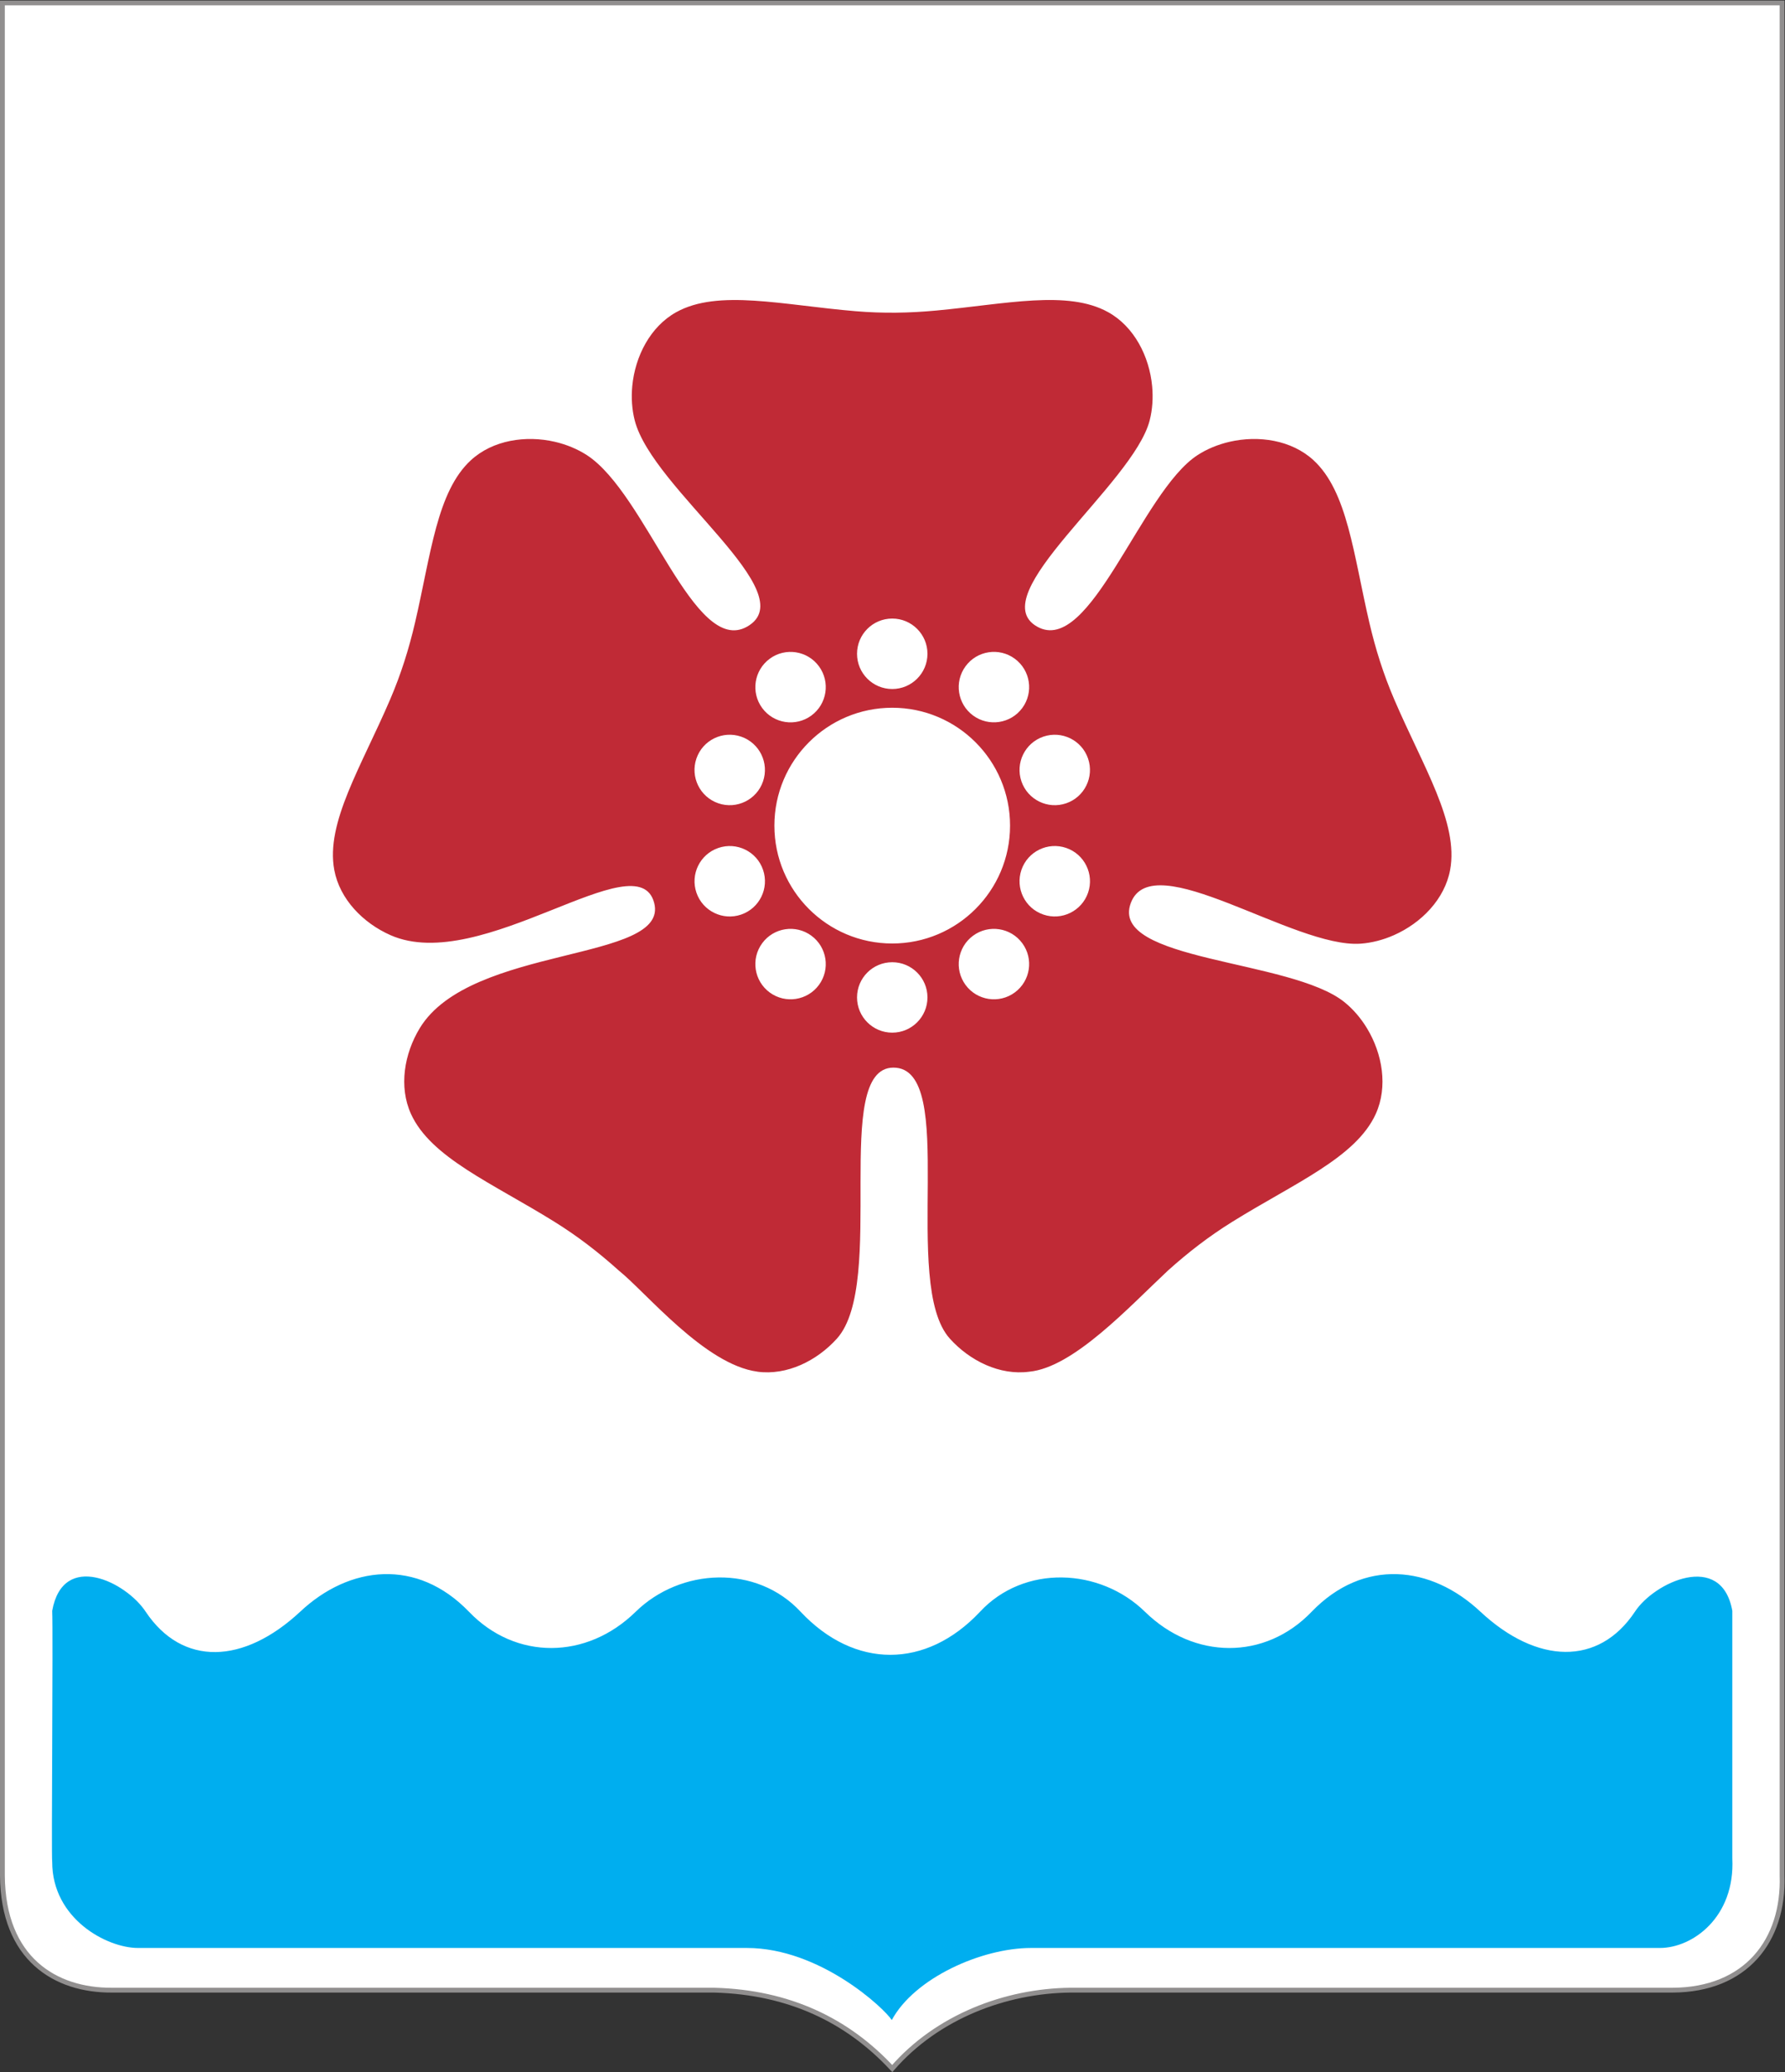
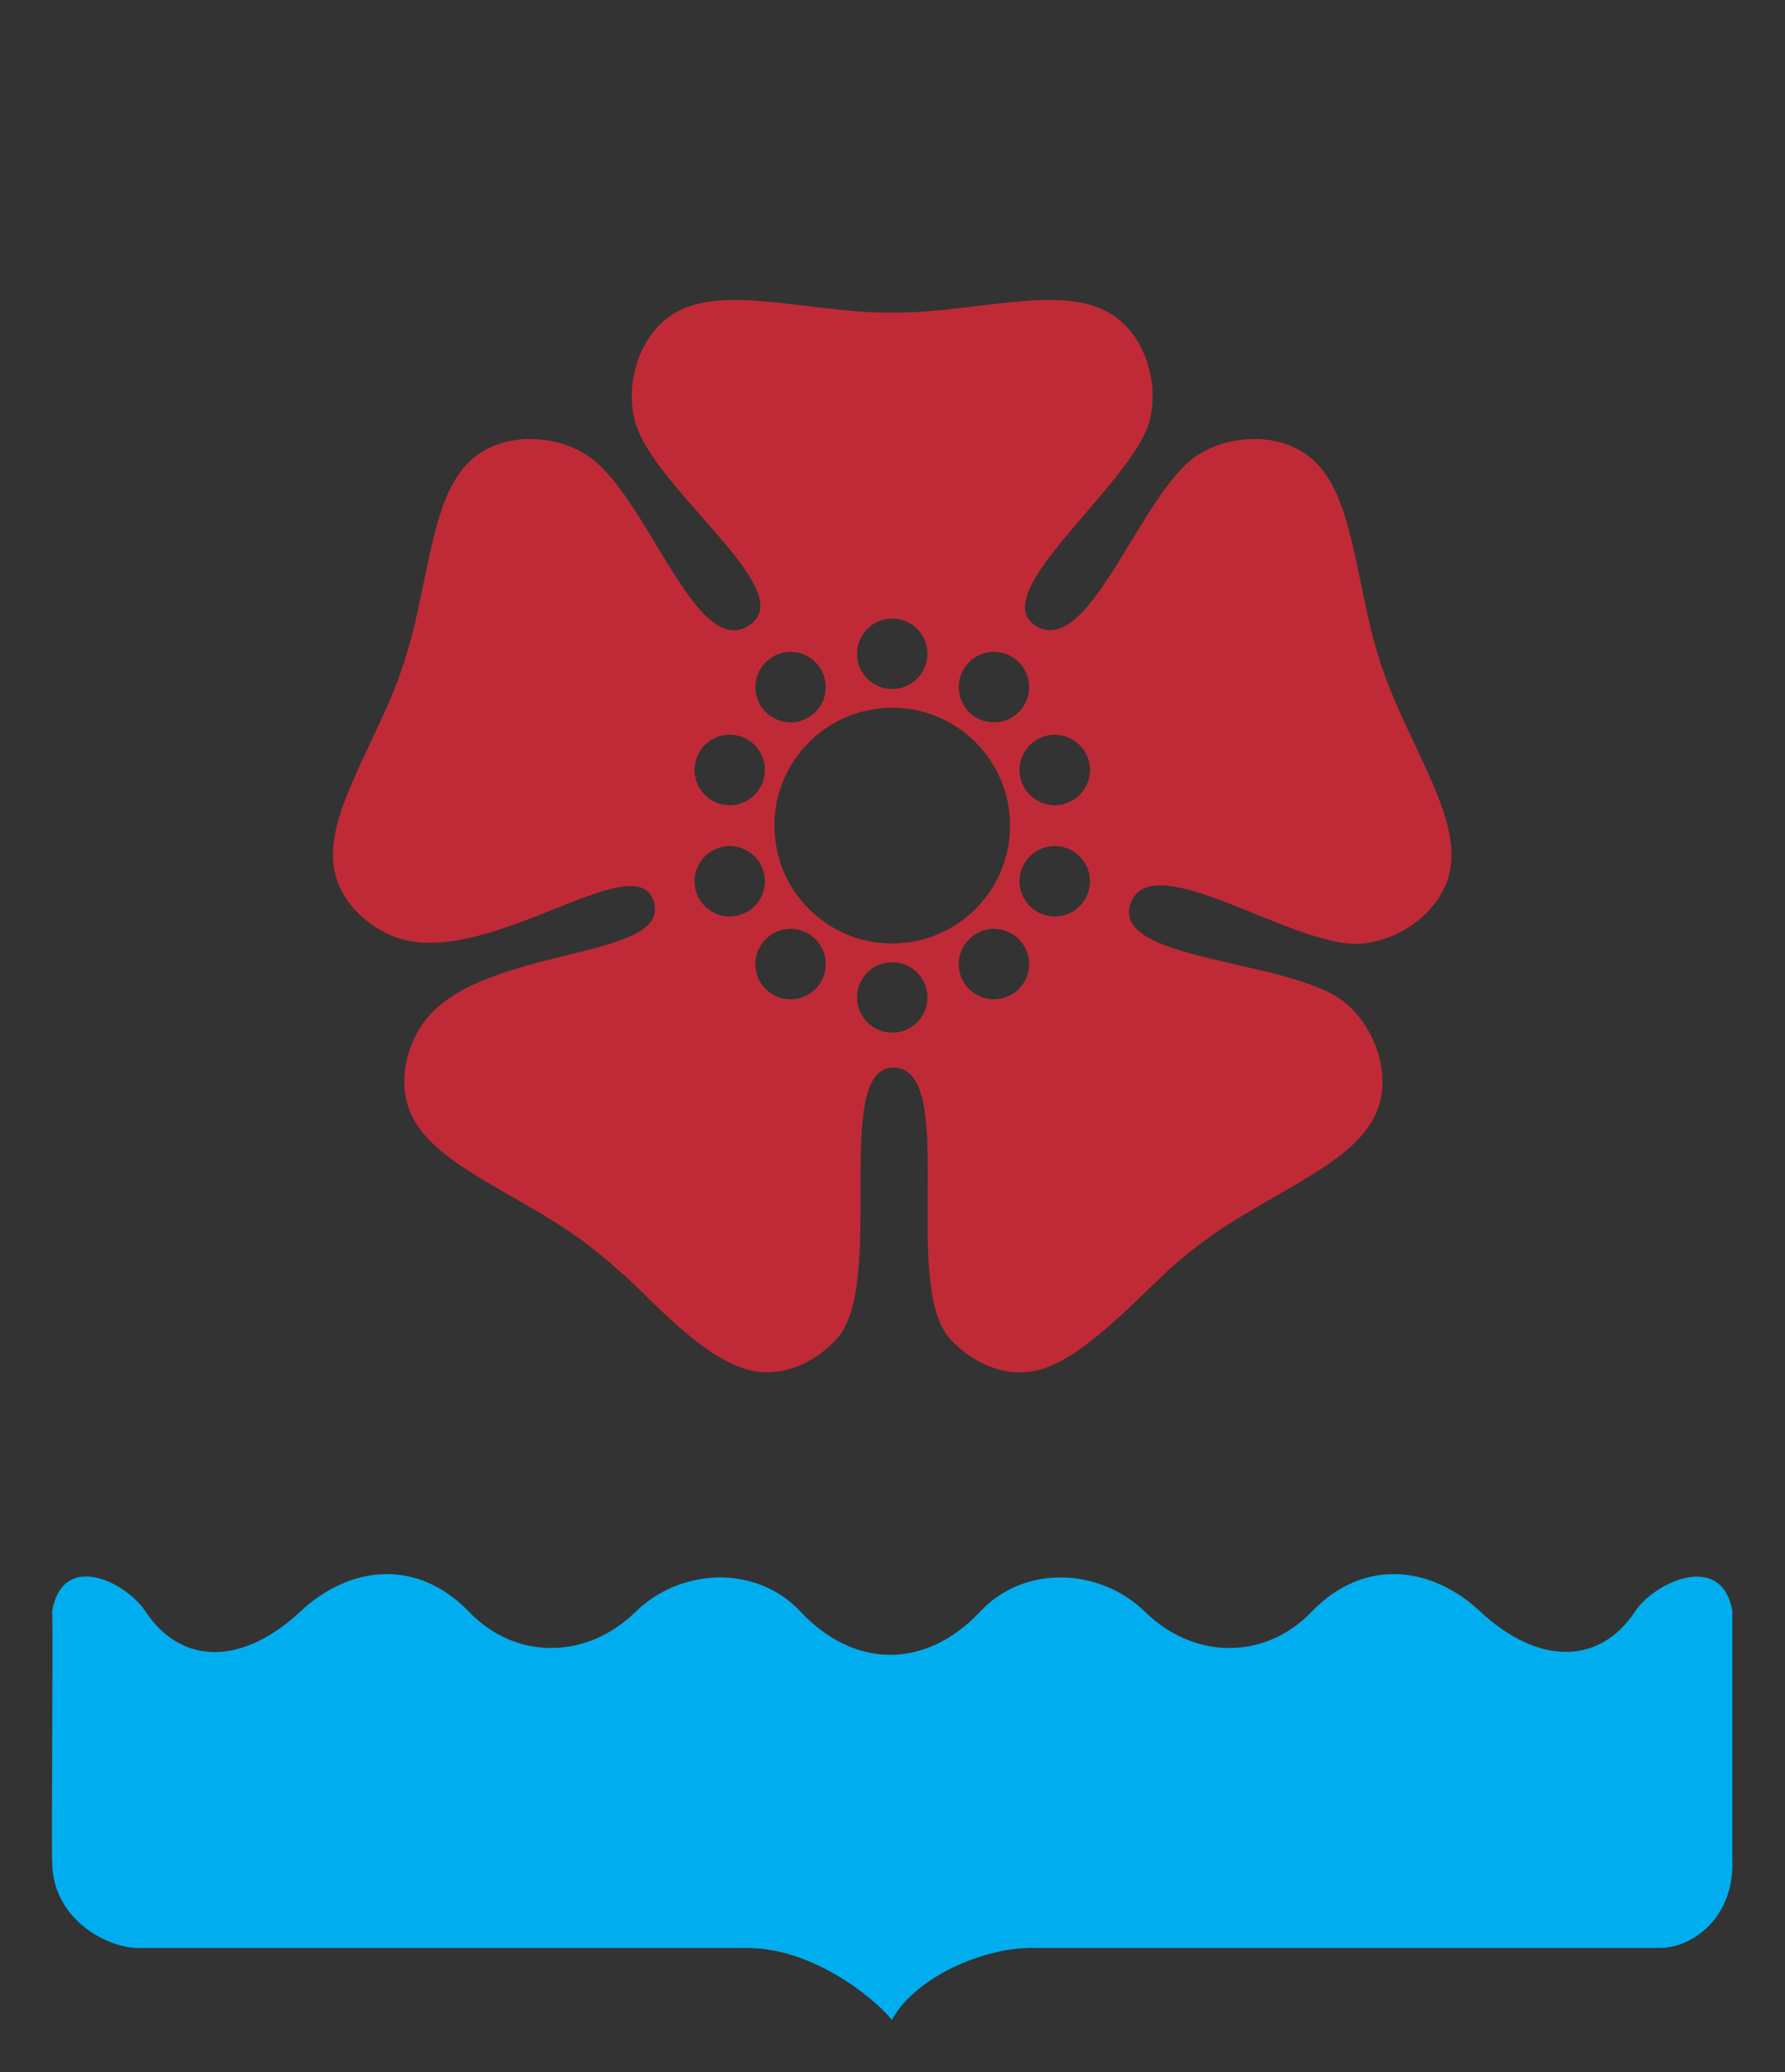
<svg xmlns="http://www.w3.org/2000/svg" xmlns:ns1="http://sodipodi.sourceforge.net/DTD/sodipodi-0.dtd" xmlns:ns2="http://www.inkscape.org/namespaces/inkscape" version="1.1" id="svg2" width="319.851" height="371.18" viewBox="0 0 106.617 123.727" ns1:docname="Герб города Северодвинска.svg" ns2:version="1.2.1 (9c6d41e410, 2022-07-14)">
  <rect x="0" y="0" width="106.617" height="123.727" fill="#333333" stroke="none" />
  <defs id="defs6">
    <linearGradient id="linearGradient1941" ns2:swatch="solid">
      <stop style="stop-color:#90918f;stop-opacity:1;" offset="0" id="stop1939" />
    </linearGradient>
  </defs>
  <ns1:namedview id="namedview4" pagecolor="#ffffff" bordercolor="#111111" borderopacity="1" ns2:showpageshadow="0" ns2:pageopacity="0" ns2:pagecheckerboard="1" ns2:deskcolor="#d1d1d1" showgrid="false" ns2:zoom="0.9983453" ns2:cx="54.590331" ns2:cy="65.107734" ns2:window-width="1920" ns2:window-height="1017" ns2:window-x="-8" ns2:window-y="-8" ns2:window-maximized="1" ns2:current-layer="g10" />
  <g id="g10" ns2:groupmode="layer" ns2:label="Page 1" transform="matrix(1.333,0,0,-1.333,0,123.727)" style="display:inline">
-     <path d="M 5.016,3.672 H 32.003 C 35.36,3.583 37.981,2.315 39.975,0.166 l 0.005,-0.005 0.005,0.006 c 2.013,2.318 5.071,3.472 7.971,3.505 h 26.988 c 3.294,0.013 5.001,2.23 4.908,5.13 V 92.687 H 0.108 V 8.803 C 0.136,5.073 2.48,3.657 5.016,3.672 Z" style="fill:#ffffff;fill-opacity:1;fill-rule:evenodd;stroke:#918f8f;stroke-width:0.216;stroke-linecap:butt;stroke-linejoin:miter;stroke-miterlimit:22.926;stroke-dasharray:none;stroke-opacity:1" id="path12" ns1:nodetypes="cccccccccccc" />
    <path d="m 33.941,31.375 c 1.319,-0.176 2.659,0.484 3.559,1.482 2.25,2.496 -0.269,12.133 2.53,12.139 2.957,0.006 0.313,-9.679 2.53,-12.139 0.9,-0.998 2.24,-1.658 3.559,-1.482 1.98,0.189 4.46,2.889 6.215,4.531 0.913,0.821 1.843,1.537 2.885,2.185 2.787,1.733 5.541,2.875 6.428,4.834 0.548,1.214 0.302,2.686 -0.396,3.836 -0.273,0.45 -0.615,0.85 -1.006,1.166 -2.394,1.936 -10.555,1.818 -9.576,4.442 0.969,2.596 7.307,-2.033 10.297,-1.821 0.501,0.036 1.011,0.168 1.492,0.381 1.23,0.543 2.275,1.61 2.519,2.919 0.395,2.115 -1.211,4.627 -2.505,7.644 -0.483,1.127 -0.837,2.246 -1.115,3.442 -0.713,3.057 -0.976,5.87 -2.504,7.272 -0.981,0.9 -2.458,1.125 -3.767,0.821 -0.512,-0.119 -1,-0.319 -1.422,-0.592 -2.533,-1.635 -4.812,-9.031 -7.193,-7.685 -2.483,1.404 4.309,6.377 5.043,9.235 0.125,0.487 0.16,1.012 0.111,1.536 -0.126,1.339 -0.807,2.668 -1.971,3.314 -1.814,1.006 -4.566,0.366 -7.691,0.074 -1.222,-0.114 -2.396,-0.133 -3.618,-0.031 -3.27,0.272 -6.162,1 -8.043,-0.043 -1.164,-0.646 -1.845,-1.975 -1.972,-3.314 -0.049,-0.524 -0.014,-1.049 0.111,-1.536 0.794,-3.094 7.647,-7.753 5.037,-9.235 -2.383,-1.353 -4.509,5.956 -7.187,7.685 -0.422,0.272 -0.909,0.472 -1.422,0.592 -1.31,0.304 -2.786,0.079 -3.767,-0.821 -1.528,-1.402 -1.792,-4.215 -2.504,-7.272 -0.279,-1.196 -0.632,-2.315 -1.115,-3.442 -1.294,-3.017 -2.9,-5.529 -2.505,-7.644 0.244,-1.309 1.29,-2.376 2.519,-2.919 4.083,-1.803 11.09,4.259 11.816,1.441 0.686,-2.662 -8.226,-1.857 -10.505,-5.607 -0.698,-1.15 -0.944,-2.622 -0.396,-3.836 0.886,-1.96 3.641,-3.101 6.428,-4.834 1.042,-0.648 1.972,-1.364 2.885,-2.185 1.228,-0.983 3.86,-4.221 6.215,-4.531 z m 6.038,29.741 c 2.916,0 5.28,-2.365 5.28,-5.28 0,-2.915 -2.365,-5.28 -5.28,-5.28 -2.916,0 -5.28,2.365 -5.28,5.28 0,2.915 2.365,5.28 5.28,5.28 z m -8.774,-2.276 c -0.282,-0.824 0.157,-1.721 0.982,-2.004 0.824,-0.282 1.722,0.158 2.003,0.982 0.282,0.824 -0.157,1.721 -0.982,2.004 -0.824,0.282 -1.722,-0.157 -2.003,-0.982 z M 45.769,53.855 c -0.282,-0.824 0.157,-1.722 0.982,-2.003 0.824,-0.283 1.722,0.157 2.004,0.981 0.282,0.824 -0.158,1.722 -0.982,2.004 -0.824,0.282 -1.722,-0.158 -2.004,-0.982 z M 34.489,48.362 c 0.702,-0.516 1.69,-0.364 2.206,0.337 0.516,0.702 0.364,1.69 -0.338,2.206 -0.702,0.516 -1.69,0.365 -2.205,-0.338 -0.516,-0.702 -0.364,-1.69 0.337,-2.205 z m 9.113,12.406 c 0.702,-0.515 1.69,-0.364 2.206,0.338 0.516,0.702 0.364,1.69 -0.338,2.206 -0.702,0.516 -1.69,0.365 -2.205,-0.338 -0.516,-0.702 -0.365,-1.69 0.337,-2.206 z M 31.206,52.832 c -0.282,0.824 0.157,1.722 0.982,2.004 0.824,0.283 1.722,-0.157 2.003,-0.981 0.282,-0.824 -0.157,-1.722 -0.982,-2.004 -0.824,-0.282 -1.722,0.158 -2.003,0.981 z m 14.563,4.986 c -0.282,0.824 0.157,1.721 0.982,2.004 0.824,0.282 1.722,-0.158 2.003,-0.982 0.282,-0.824 -0.157,-1.722 -0.981,-2.004 -0.824,-0.282 -1.722,0.158 -2.004,0.982 z M 34.489,63.311 c 0.702,0.516 1.69,0.365 2.206,-0.338 0.516,-0.702 0.364,-1.69 -0.338,-2.206 -0.702,-0.516 -1.69,-0.364 -2.205,0.337 -0.516,0.703 -0.364,1.69 0.337,2.206 z m 9.113,-12.406 c 0.702,0.516 1.69,0.365 2.206,-0.338 0.516,-0.702 0.364,-1.69 -0.338,-2.205 -0.702,-0.516 -1.69,-0.364 -2.205,0.337 -0.516,0.702 -0.365,1.69 0.337,2.206 z M 39.98,65.111 c 0.871,0 1.578,-0.707 1.578,-1.578 0,-0.871 -0.707,-1.578 -1.578,-1.578 -0.871,0 -1.578,0.706 -1.578,1.578 0,0.871 0.706,1.578 1.578,1.578 z m 0,-15.394 c 0.871,0 1.578,-0.706 1.578,-1.577 0,-0.871 -0.707,-1.578 -1.578,-1.578 -0.871,0 -1.578,0.707 -1.578,1.578 0,0.871 0.706,1.577 1.578,1.577" style="display:inline;fill:#c02a36;fill-opacity:1;fill-rule:evenodd;stroke:none" id="path14" ns1:nodetypes="ccccccccccccccccccccccccccccccccccccccccccsssssccccccccccccccccccccccscccccccccccccccscssssscsssc" ns2:label="path14" />
    <path d="m 39.959,2.332 c 1.018,1.891 4.038,3.23 6.24,3.23 h 28.178 c 1.464,0 3.374,1.377 3.245,4.016 v 11.085 c -0.483,2.7 -3.512,1.273 -4.367,-0.044 -1.624,-2.436 -4.39,-2.349 -6.914,0 -2.217,2.085 -5.245,2.415 -7.572,0 -2.085,-2.172 -5.267,-2.15 -7.462,0 -2.02,1.976 -5.421,2.129 -7.397,0 -2.415,-2.568 -5.619,-2.568 -8.033,0 -1.976,2.129 -5.377,1.976 -7.397,0 -2.195,-2.15 -5.377,-2.172 -7.463,0 -2.326,2.415 -5.356,2.085 -7.572,0 -2.524,-2.349 -5.267,-2.458 -6.914,0 -0.877,1.339 -3.709,2.744 -4.192,0.044 0.044,-1.01 -0.043,-11.029 0,-11.248 0,-2.552 2.454,-3.853 3.843,-3.853 h 27.281 c 3.293,0 6.171,-2.717 6.497,-3.23" style="fill:#00aeef;fill-opacity:1;fill-rule:evenodd;stroke:none" id="path16" />
  </g>
</svg>